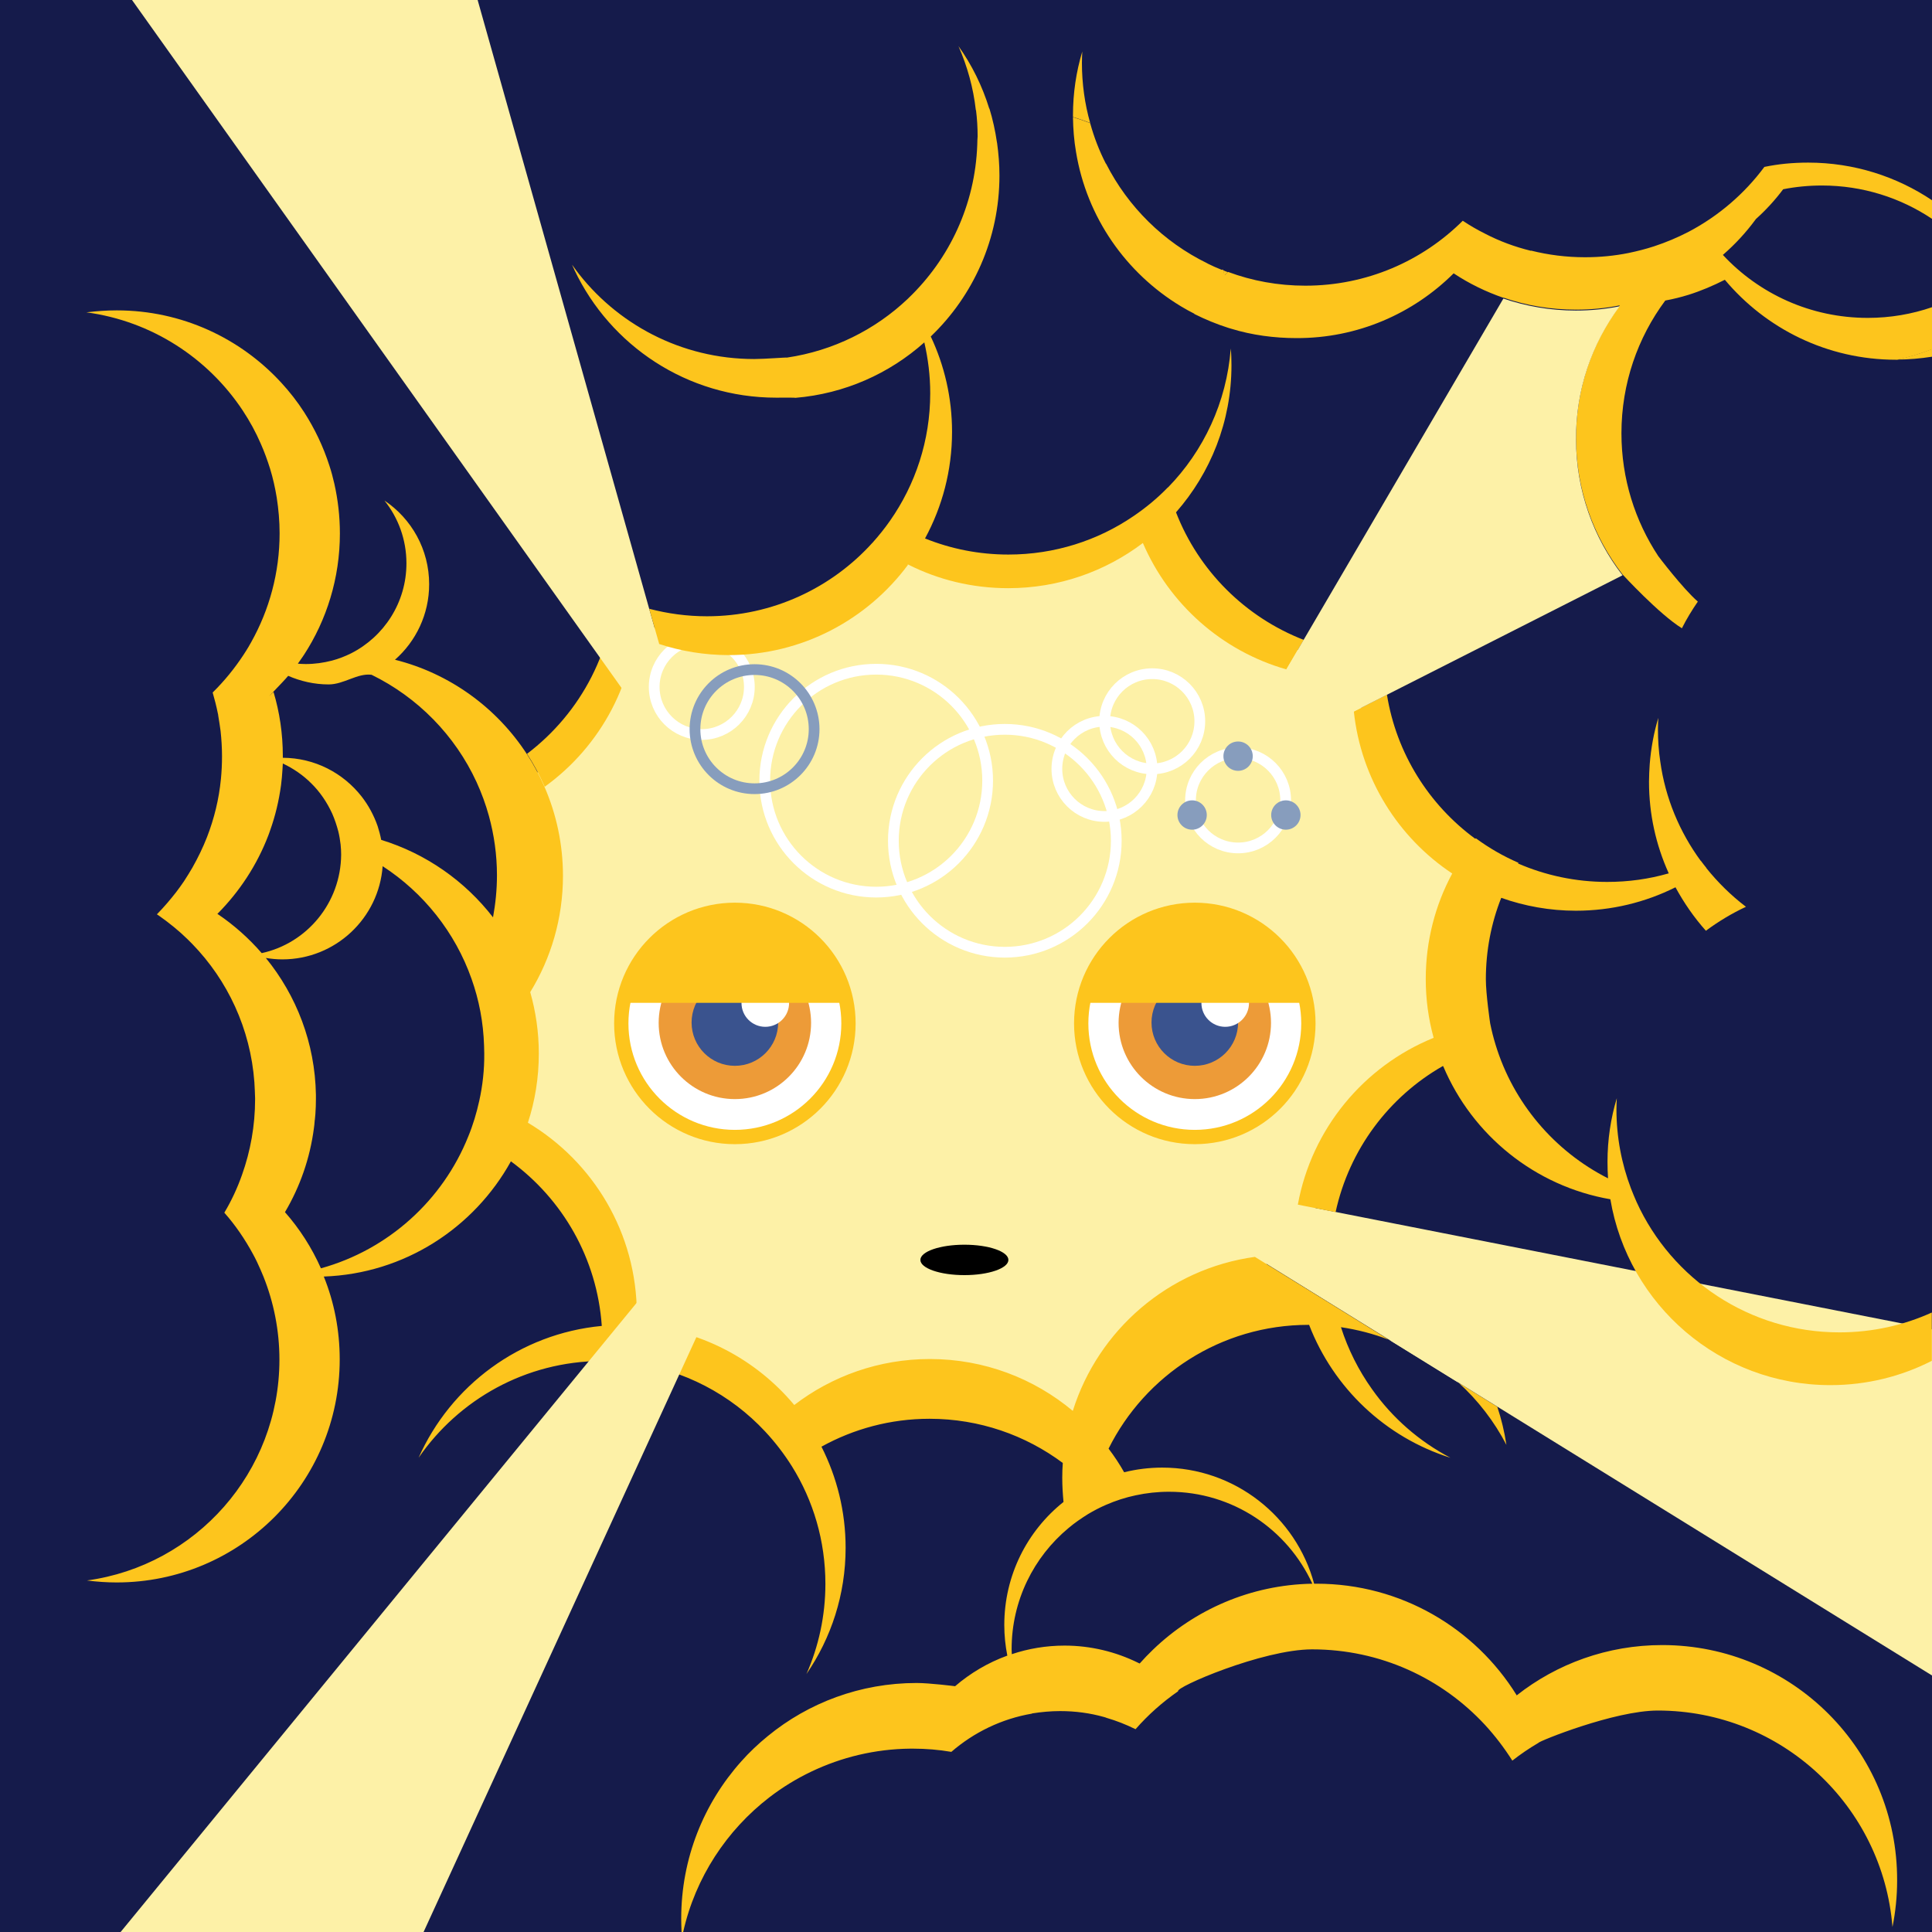
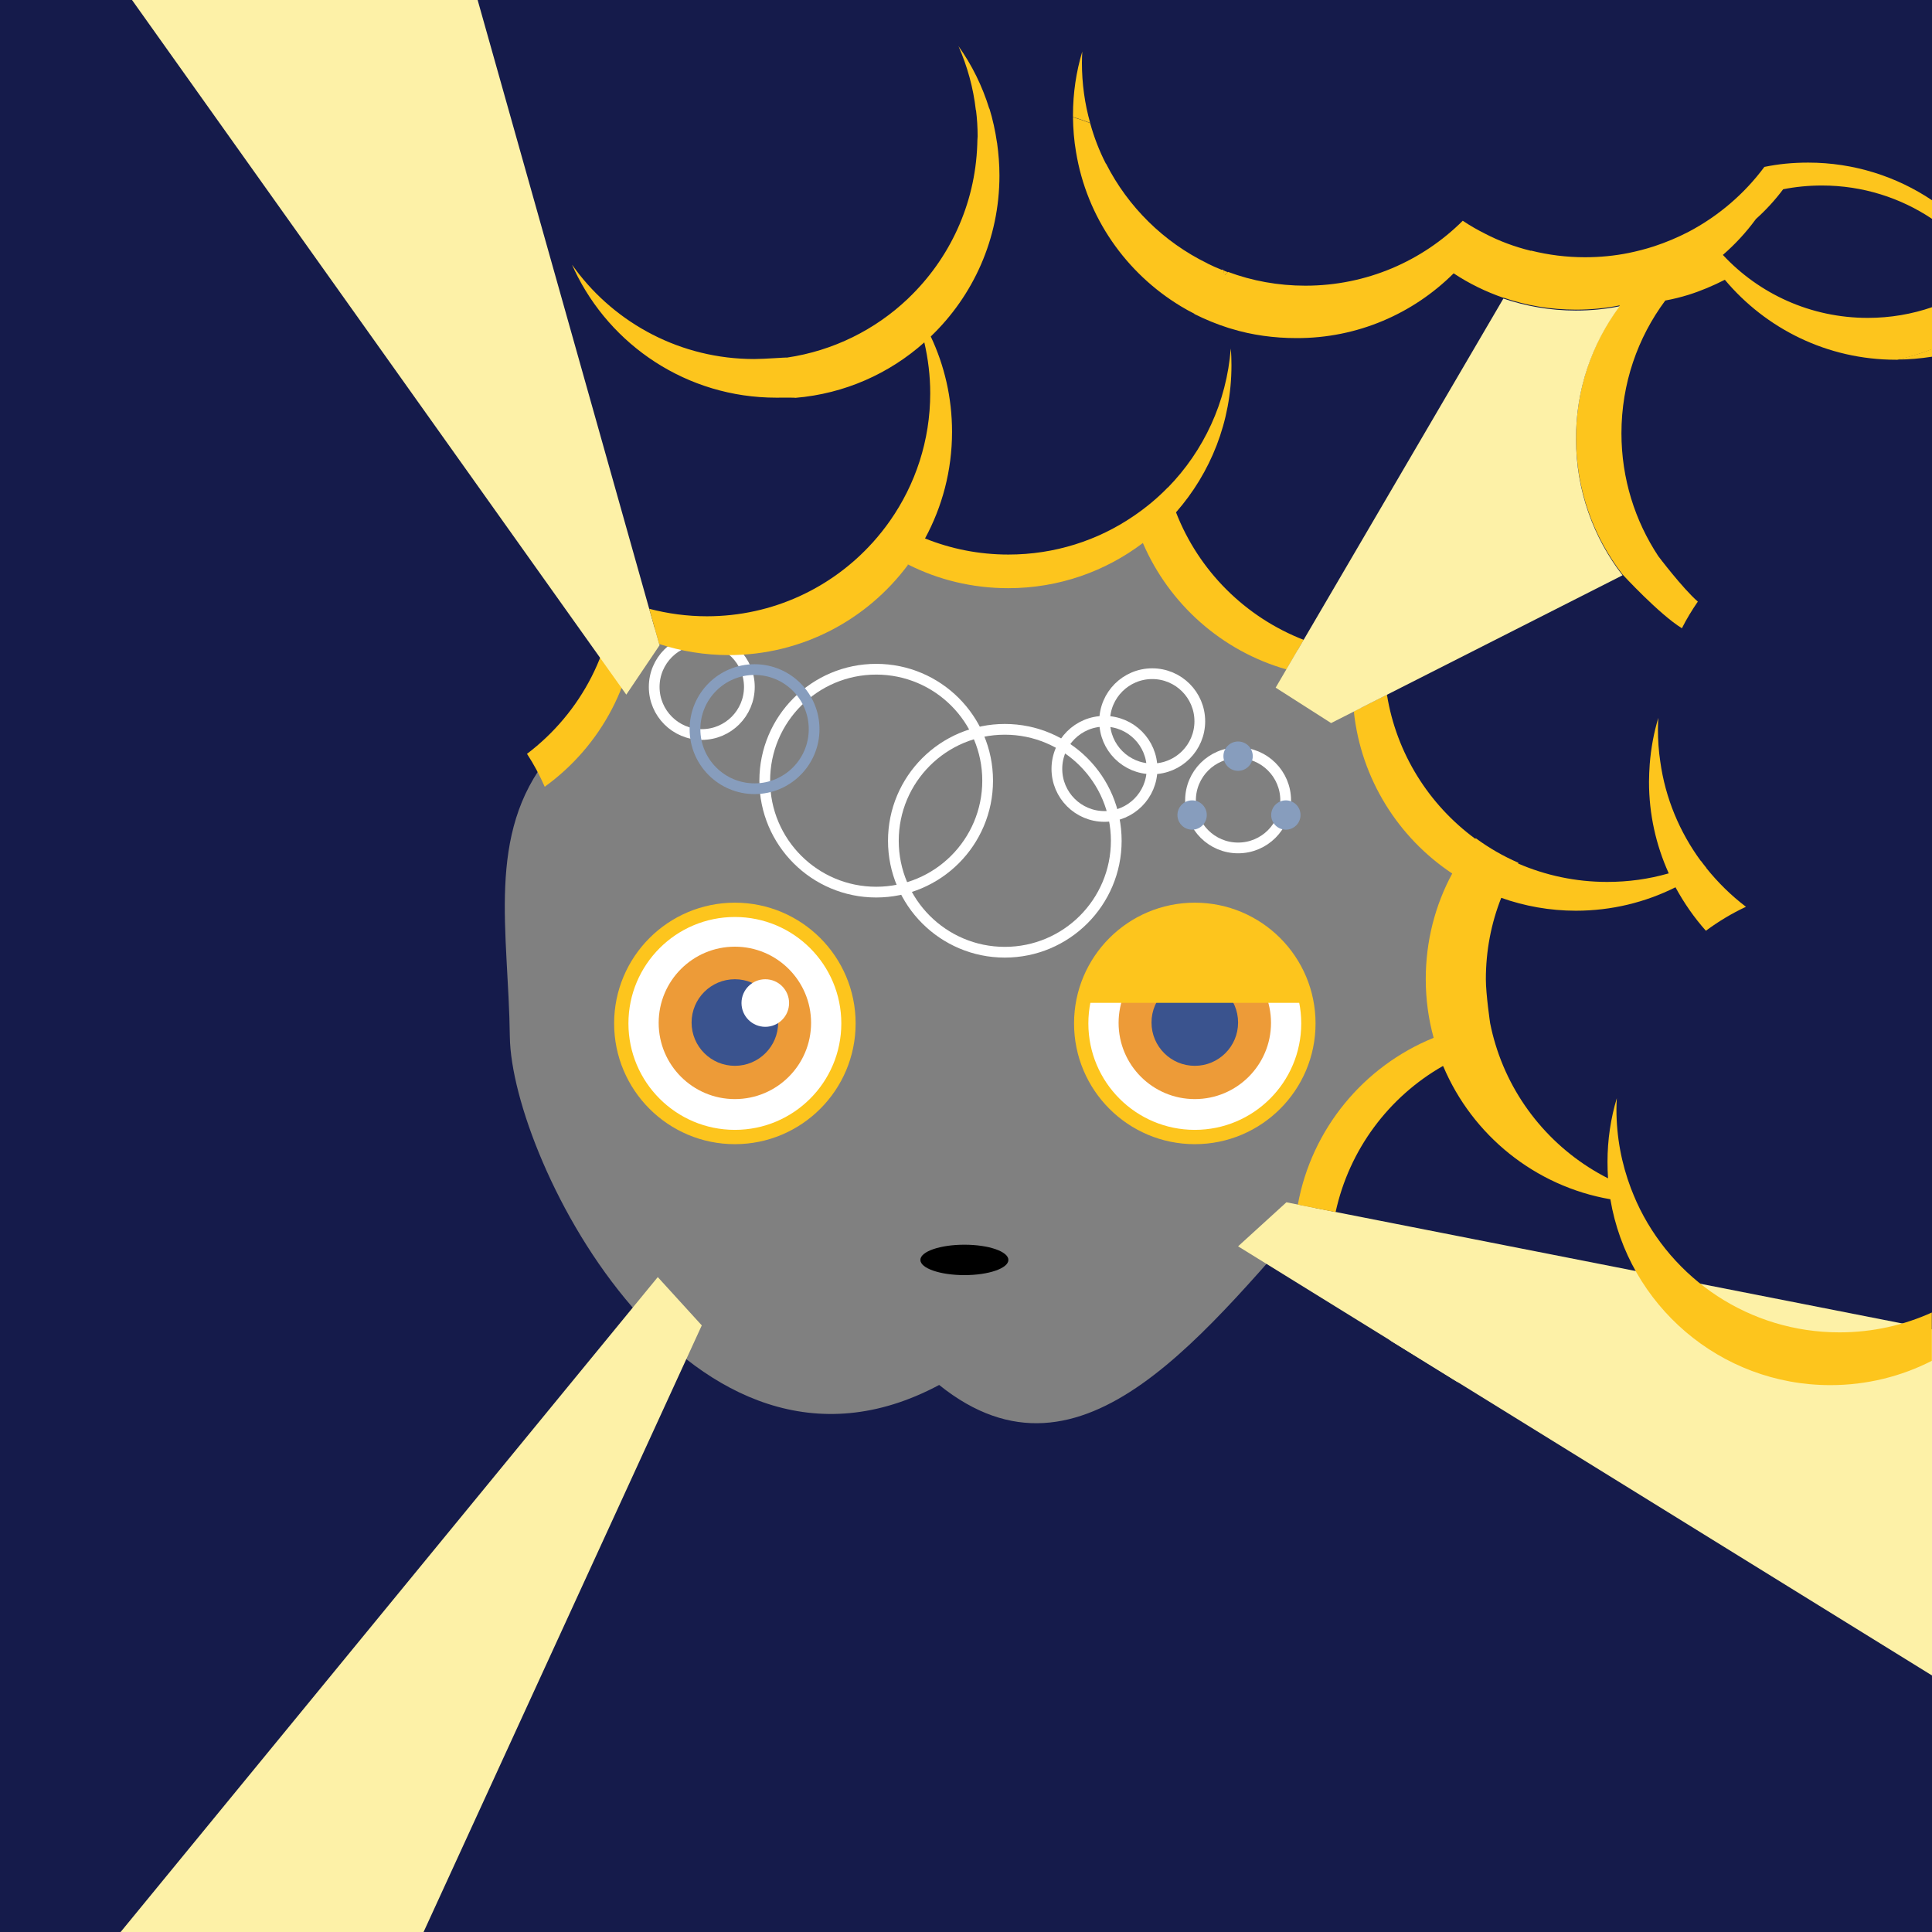
<svg xmlns="http://www.w3.org/2000/svg" version="1.1" x="0px" y="0px" viewBox="0 0 1080 1080" style="enable-background:new 0 0 1080 1080;" xml:space="preserve">
  <rect x="0" y="0" width="1080" height="1080" fill="#808080" stroke="none" />
  <style type="text/css">
	.st0{fill:#FDF1A7;}
	.st1{fill:#FFFFFF;stroke:#FDC51D;stroke-width:8;stroke-miterlimit:10;}
	.st2{fill:#ED9B38;}
	.st3{fill:#3A538E;}
	.st4{fill:#FFFFFF;}
	.st5{fill:#FDC51D;}
	.st6{fill:none;stroke:#FFFFFF;stroke-width:6;stroke-miterlimit:10;}
	.st7{fill:none;stroke:#FFFFFF;stroke-width:6;stroke-miterlimit:10;}
	.st8{fill:none;stroke:#879DBD;stroke-width:6;stroke-miterlimit:10;}
	.st9{fill:#879DBD;}
	.st10{fill:#151B4B;}
</style>
  <g id="sun">
    <g id="BG-2">
-       <circle class="st0" cx="541" cy="540" r="286.1" />
      <circle class="st1" cx="410.8" cy="572.1" r="63.5" />
      <circle class="st2" cx="410.8" cy="571.8" r="42.6" />
      <circle class="st3" cx="410.8" cy="571.6" r="24.2" />
      <circle class="st4" cx="427.8" cy="560.7" r="13.3" />
-       <path class="st5" d="M410.8,508.5c-31.2,0-57.1,22.5-62.5,52.1h125C468,531,442,508.5,410.8,508.5L410.8,508.5z" />
      <circle class="st1" cx="667.9" cy="572.1" r="63.5" />
      <circle class="st2" cx="667.9" cy="571.8" r="42.6" />
      <circle class="st3" cx="667.9" cy="571.6" r="24.2" />
-       <circle class="st4" cx="684.9" cy="560.7" r="13.3" />
      <path class="st5" d="M667.9,508.5c-31.2,0-57.1,22.5-62.5,52.1h125C725.1,531,699.1,508.5,667.9,508.5L667.9,508.5z" />
      <ellipse cx="539.1" cy="704.3" rx="24.6" ry="8.5" />
      <ellipse class="st6" cx="489.8" cy="436.4" rx="62.3" ry="62.3" />
      <circle class="st7" cx="561.7" cy="470" r="62.3" />
      <circle class="st7" cx="617.4" cy="429.8" r="26.6" />
      <circle class="st7" cx="644.1" cy="403.2" r="26.6" />
      <circle class="st7" cx="692.1" cy="447.4" r="26.6" />
      <circle class="st7" cx="392.3" cy="384" r="26.6" />
      <circle class="st8" cx="421.8" cy="407.6" r="33.3" />
      <circle class="st9" cx="666.4" cy="455.6" r="8.2" />
      <circle class="st9" cx="692.1" cy="422.7" r="8.2" />
      <circle class="st9" cx="718.8" cy="455.6" r="8.2" />
    </g>
  </g>
  <g id="レイヤー_1">
    <g>
      <path class="st10" d="M0,0v1080h604.4h63.5h77.8H1080V0H0z M525,774.2c-138.4,74-239.1-125.2-240-194.7    c-0.7-58.8-13.5-113.1,22-156.8c23.7-29.2,34.2-73.2,58.8-71.5c88.5,6.2,131.9-60.2,196.3-34.4c37,14.8,71-43.3,91.4-12.4    c14.5,22,96.8,69.2,112.7,98.8c17.8,33.2,73.9,85,54.2,178.1c-42.3,7.7-64.1,70.7-78.6,86.8C674.6,743.2,605.4,838.9,525,774.2z" />
      <g id="レイヤー_1_00000068640608075209221860000004161924777819935673_">
        <g>
          <g>
-             <path class="st5" d="M815.4,773c10.8,9.8,19.9,21.6,26.7,34.7c-1.1-7.3-2.8-14.4-5.1-21.3L815.4,773z" />
            <path class="st0" d="M815.4,773c-11.3-10.3-24.5-18.5-39-24.1L815.4,773z" />
            <polygon class="st0" points="719.1,672.1 692.1,696.7 1080,936.6 1080,743.1      " />
          </g>
        </g>
        <g>
          <g>
            <path class="st5" d="M356.1,338.8c0-30.3-10.8-58.1-28.8-79.7c10.7,18.4,16.9,39.8,16.9,62.7c0,40.7-19.5,76.8-49.6,99.6       c3.8,5.8,7.1,12,9.9,18.4C335.8,417.2,356.1,380.4,356.1,338.8z" />
-             <path class="st5" d="M929.2,919.6c-30.7,0-58.9,10.5-81.2,28c0,0.1,0,0.2-0.1,0.2c0-0.1-0.1-0.2-0.1-0.2l0,0       c-23.2-37.4-64.6-62.3-111.9-62.3c-0.4,0-0.9,0-1.3,0c-10.1-37.4-44.3-64.9-84.9-64.9c-7.3,0-14.4,0.9-21.3,2.6       c-2.6-4.6-5.5-9-8.7-13.2c20.4-41,62.8-69.2,111.7-69.2c0.1,0,0.2,0,0.4,0c13.6,35.3,42.7,62.9,79,74.3       c-17.5-9.2-32.5-22.3-43.8-38.3c-7.5-10.5-13.4-22.2-17.4-34.7c9.3,1.4,18.2,3.7,26.7,7l-29.7-18.4l-21.2-13.1l-23.9-14.8       c-48.2,6.6-87.6,40.8-101.8,86.1c-21.6-18.1-49.5-29-79.9-29c-28.5,0-54.8,9.6-75.8,25.7c-21.4-25.6-52.8-42.5-88.2-44.6       c0.1-2,0.2-4,0.2-6c0-45.6-24.4-85.4-60.9-107.2c4-12.2,6.1-25.2,6.1-38.7c0-11.9-1.7-23.4-4.8-34.3       c11.6-18.9,18.3-41.2,18.3-65c0-17.7-3.7-34.5-10.3-49.7c-2.8-6.4-6.1-12.6-9.9-18.4c-16.8-25.8-43-45-73.7-52.7       c11.7-10.3,19.1-25.4,19.1-42.2c0-19.5-9.9-36.7-25-46.8c7.7,9.6,12.3,21.8,12.3,35.1c0,22-12.6,41-30.9,50.3       c-3.4,1.7-7,3.1-10.8,4.1c-4.7,1.2-9.5,1.9-14.6,1.9c-1.5,0-2.9-0.1-4.4-0.2c1-1.4,2-2.9,3-4.3c0.1-0.2,0.2-0.4,0.4-0.6       c12.7-19.5,20.1-42.9,20.1-67.9c0-9.6-1.1-18.9-3.1-27.8c-0.8-3.5-1.7-6.9-2.8-10.2c-3.4-10.6-8.2-20.6-14.1-29.8       c-3.8-5.9-8.1-11.4-12.8-16.5c-22.8-24.8-55.5-40.4-91.9-40.4c-5.6,0-11.3,0.4-17,1.1c36.5,4.9,68,25.6,87.4,54.9       c3.9,5.9,7.3,12.1,10.1,18.6c2,4.5,3.7,9.2,5.2,14c1.6,5.2,2.8,10.6,3.7,16.1c1,6.5,1.6,13.1,1.6,19.9       c0,22.1-5.8,42.9-15.9,60.9c0,0,0,0,0,0c-0.4,0.7-0.8,1.4-1.2,2.1c0,0.1-0.1,0.1-0.1,0.2c-1,1.6-1.9,3.2-3,4.8       c-5,7.6-10.7,14.6-17.2,21c0,0,0,0,0,0.1c1.1,3.8,2.1,7.7,2.9,11.7c0.1,0.4,0.2,0.8,0.2,1.2c0.5,2.8,0.9,5.7,1.3,8.5       c0,0,0,0,0,0c0.5,4.6,0.8,9.3,0.8,14c0,0.1,0,0.2,0,0.3c0,4.2-0.2,8.4-0.6,12.5c-1.1,11.4-3.8,22.3-7.8,32.6       c-2.3,5.9-5.1,11.6-8.2,17.1c-1.5,2.6-3.1,5.1-4.7,7.6c-1.4,2.1-2.9,4.1-4.4,6.1c-3.2,4.1-6.6,8.1-10.2,11.8       c-0.2,0.2-0.3,0.3-0.5,0.5c0.6,0.4,1.1,0.8,1.6,1.1c5.5,3.9,10.7,8.1,15.5,12.8c0,0,0,0,0,0c0.9,0.9,1.8,1.8,2.7,2.7       c19.7,20.3,32.5,47.3,34.7,77.3c0.2,3,0.3,6,0.4,9c0,0.1,0,0.3,0,0.4c0,14.9-2.6,29.1-7.3,42.3c0.1,0.1,0.2,0.1,0.3,0.2       c0,0,0,0,0,0c-0.1-0.1-0.2-0.1-0.3-0.2c0,0,0,0,0,0c-2.6,7.4-5.9,14.5-9.9,21.2c6.2,7,11.5,14.8,16,23.1c0,0,0,0,0,0       c0,0,0,0,0,0c1.6,2.9,3,5.9,4.3,8.9c0.5,1.3,1.1,2.5,1.6,3.8c5.7,14.3,8.9,30,8.9,46.3c0,63.1-46.8,115.2-107.6,123.5       c5.5,0.7,11,1.1,16.6,1.1c68.9,0,124.7-55.8,124.7-124.7c0-16.3-3.1-32-8.9-46.3c45.1-1.6,84-27.2,104.6-64.4       c28.8,21.1,48.2,54.2,50.8,92c-45.9,4.3-84.5,33.4-102.4,73.7c22.4-32.5,59.8-53.9,102.2-54.1c-2.7,31.1-16.9,59-38.3,79.3       c27.5-17.5,47.7-45.5,55-78.3c29.4,3.8,55.6,17.8,74.8,38.4c5.6,6,10.6,12.5,15,19.5c11.9,19.1,18.7,41.6,18.7,65.7       c0,17.9-3.8,35-10.6,50.4c13.8-20.1,21.9-44.4,21.9-70.6c0-20.3-4.9-39.5-13.5-56.5c17.9-9.9,38.5-15.6,60.4-15.6       c27.9,0,53.7,9.2,74.5,24.7c-0.2,2.7-0.3,5.5-0.3,8.3c0,4.6,0.3,9.1,0.7,13.5c-20.2,16.1-33.1,40.9-33.1,68.8       c0,5.8,0.6,11.6,1.7,17.1c-10.8,3.9-20.7,9.8-29.2,17.1c0,0-14.2-1.8-21.5-1.8c-31.5,0-60.5,11.1-83.1,29.6       c-5.4,4.4-10.4,9.1-15,14.3c-20.8,23.3-33.5,54-33.5,87.8c0,2.5,0.1,5,0.2,7.5h0.9c6.8-30.4,24.3-56.9,48.2-75.3       c7.3-5.6,15.1-10.4,23.5-14.4c16.8-8,35.5-12.6,55.3-12.8c0.5,0,1,0,1.4,0c7.3,0,14.5,0.6,21.5,1.8       c12.6-10.9,28.1-18.5,45.2-21.4c-0.1,0-0.1-0.1-0.2-0.1c0.1,0,0.1,0,0.2,0c5.1-0.8,10.3-1.3,15.6-1.3c8.5,0,16.7,1.1,24.5,3.3       c0.5,0.1,1,0.3,1.5,0.5c5.5,1.6,10.8,3.7,15.9,6.2c0.1,0.1,0.2,0.1,0.3,0.1c7-8,15-15.1,23.8-21.2c-2.1-2,47.1-23.4,74.9-23.4       c38.2,0,72.5,16.2,96.6,42.2c0,0,0,0,0,0c5.7,6.2,10.8,12.9,15.3,20c4.7-3.7,9.6-7,14.7-10c-0.2-0.7,42.3-18,66.6-18       c69.1,0,125.8,53.3,131.2,121c1.7-8.4,2.6-17.1,2.6-25.9C1060.8,978.5,1001.9,919.6,929.2,919.6z M146.3,532.8       c-7.2-8.3-15.5-15.7-24.7-21.9c-0.1,0.1-0.2,0.1-0.3,0.2c0.1-0.1,0.2-0.2,0.3-0.3h0c12.3-12.4,22.1-27.3,28.4-43.8       c0.3-0.9,0.7-1.8,1-2.8c2.9-8.1,4.9-16.5,6.1-25.3c0.4-2.9,0.6-5.8,0.8-8.7c0.1-1.1,0.1-2.3,0.2-3.4       c5.9,2.8,11.3,6.5,15.9,11.1c4.9,4.8,8.8,10.6,11.7,16.9c1.4,3.2,2.5,6.5,3.4,9.9c0.6,2.4,1,4.9,1.3,7.4       c0.2,1.9,0.3,3.8,0.3,5.7C190.5,504.7,171.6,527.3,146.3,532.8z M267.9,615.4c-1.5,6.8-3.5,13.5-6.1,19.8       C247.5,671,217,698.6,179.4,709c-5.1-11.5-11.9-22.1-20.1-31.4c0,0,0,0,0,0c0,0,0,0,0,0c8.4-14.2,14-30.1,16.2-47.1       c0,0,0,0,0,0c0.2-1.3,0.3-2.5,0.4-3.8c0-0.2,0-0.5,0.1-0.7c0.1-1.1,0.2-2.1,0.3-3.2c0,0,0,0,0,0c0.2-2.8,0.3-5.6,0.3-8.5       c0-0.3,0-0.6,0-0.8c0-0.5,0-1,0-1.5c-0.5-29-10.9-55.5-28-76.5c3,0.5,6.1,0.8,9.2,0.8c29.7,0,54-23,56.1-52.1       c22.8,14.8,40.5,36.9,49.7,63c4.2,11.8,6.6,24.3,7,37.4c0,1.4,0.1,2.8,0.1,4.2C270.8,597.9,269.8,606.9,267.9,615.4z        M213.1,469.5c-0.5-2.6-1.2-5.2-2-7.7c-2.1-6-5.1-11.6-9-16.6c-10.3-13.1-26.1-21.5-44-21.6c0-0.3,0-0.7,0-1       c0-12.4-1.8-24.5-5.2-35.8c-7.5,7.4,5.6-5.8,8.2-9c6.9,3,14.6,4.8,22.6,4.8c8.6,0,16-6.4,24-5.4c25.8,12.6,46.7,33.9,58.7,60       c2.8,6.1,5.1,12.4,6.9,18.9c2.9,10.6,4.5,21.7,4.5,33.2c0,8-0.8,15.9-2.2,23.5C260,492.6,238.2,477.2,213.1,469.5z        M644.5,922.2c-2.6,2.5-5.1,5.1-7.4,7.7c0,0-0.6-0.2-0.9-0.4c-12.4-6.1-26.4-9.6-41.1-9.6c-10.3,0-20.3,1.7-29.5,4.8       c0-0.9-0.1-1.9-0.1-2.8c0-27.2,12.4-51.6,31.8-67.7c3.4-2.9,7.1-5.4,10.9-7.8c3.2-1.9,6.6-3.7,10.1-5.2       c5.3-2.3,10.8-4.1,16.5-5.3c6-1.3,12.3-2,18.7-2c35.6,0,66.2,21.1,80.1,51.4C699,885.9,667.7,899.9,644.5,922.2z" />
          </g>
        </g>
        <g>
-           <path class="st5" d="M319.8,148c0.4,1,0.9,2,1.4,3c0.2-0.1,0.3-0.3,0.5-0.4C321,149.7,320.4,148.8,319.8,148z" />
+           <path class="st5" d="M319.8,148c0.4,1,0.9,2,1.4,3c0.2-0.1,0.3-0.3,0.5-0.4z" />
          <path class="st5" d="M1080,195.1c-6.3,2.5-12.9,4.5-19.7,5.9c6.7,0,13.3-0.6,19.7-1.6V195.1z" />
          <g>
            <g>
              <g>
                <path class="st5" d="M604.8,35.1c0-2.1,0.1-4.2,0.2-6.3c-3.4,11.3-5.2,23.2-5.2,35.6c0,0.3,0,0.7,0,1c3.3,1,6.5,2.1,9.6,3.3         C606.4,58.1,604.8,46.8,604.8,35.1z" />
                <path class="st5" d="M981.3,122.8c0.1-0.1,0.2-0.3,0.3-0.4c5.6-5,10.7-10.6,15.2-16.6c7-1.4,14.3-2.1,21.7-2.1         c22.8,0,44,6.9,61.6,18.7V112c-19.8-13.3-43.7-21.1-69.3-21.1c-4.3,0-8.5,0.2-12.7,0.6c-4,0.4-7.9,1-11.8,1.8         c-11.2,15.1-25.7,27.5-42.4,36.3c-6.2,3.2-12.6,5.9-19.3,8.1c-4.6,1.5-9.3,2.7-14.1,3.7c-7.9,1.6-16.1,2.4-24.5,2.4         c-10.4,0-20.5-1.3-30.1-3.7l-0.1,0.1c-9-2.2-17.6-5.4-25.5-9.5c-4.4-2.2-8.6-4.6-12.6-7.3c-22.6,22.5-53.7,36.3-88,36.3         c-15.2,0-29.8-2.7-43.2-7.7c-0.6,0.6-1.2,1.2-1.8,1.8c0,0-0.1,0-0.1,0c0.6-0.6,1.1-1.1,1.7-1.7c-0.8-0.3-1.7-0.6-2.5-1         c0.2,0.7,0.4,1.3,0.5,1.9c-0.2-0.6-0.4-1.3-0.5-1.9c0,0,0,0,0,0c-0.1-0.2-0.1-0.3-0.2-0.5c-0.2,0.1-0.3,0.2-0.5,0.3         c-2.8-1.1-5.5-2.3-8.1-3.6c0,0,0-0.1-0.1-0.1c-24.4-11.9-44.3-31.5-56.6-55.7c0,0,0,0-0.1,0c-3.7-7.2-6.6-14.7-8.8-22.7         c-3.1-1.2-6.3-2.3-9.6-3.3c0.1,6.6,0.6,13.1,1.7,19.4c0,0,0,0,0,0c6,36.7,28,67.8,58.6,86.3c2.5,1.5,5,2.9,7.6,4.2         c0,0-0.1,0.1-0.1,0.1c6.2,3.1,12.5,5.7,19.1,7.8c0.6,0.2,1.1,0.3,1.7,0.5c11.4,3.5,23.8,5.2,36.4,5.2         c34.1,0.1,65.2-13.7,87.8-36.2c8.6,5.7,18,10.3,27.9,13.7l0-0.1c12.7,4.4,26.3,6.7,40.5,6.7c8.4,0,16.6-0.8,24.5-2.4         c-15.4,20.7-24.5,46.4-24.5,74.2c0,28.7,9.7,55.1,26,76.2c0,0,20.4,22.2,33.2,30.1c2.6-5.2,5.6-10.1,8.9-14.9         c-8.5-7.4-22.1-25.4-22.1-25.4c-13-19.7-20.6-43.3-20.6-68.7c0-27.8,9.1-53.5,24.5-74.2c4.4-0.8,8.8-1.9,13-3.2         c7-2.2,13.8-5.1,20.3-8.4c22.9,27.3,57.2,44.7,95.7,44.7c0.2,0,0.3,0,0.5,0c6.8-1.4,13.3-3.4,19.7-5.9v-23.5         c-11.3,3.9-23.4,6-36,6c-32,0-60.8-13.5-81-35.2C969.9,136.6,976,130,981.3,122.8z" />
              </g>
              <path class="st5" d="M1060.3,201L1060.3,201L1060.3,201L1060.3,201z" />
            </g>
          </g>
        </g>
      </g>
      <g id="光">
        <polygon class="st0" points="367.7,713.9 67.1,1080.4 236.6,1080.4 392.3,740.9    " />
        <polygon class="st0" points="368.5,360 362.9,340.3 267,0 73.8,0 350.1,388.3 368.7,360.7    " />
        <g>
          <path class="st5" d="M507.7,315.6c16.8,8.5,35.8,13.2,55.9,13.2c28.3,0,54.3-9.4,75.2-25.2c0,0,0-0.1,0.1-0.1c0,0,0,0.1,0,0.1      c14.7,34.1,44.1,60.3,80.2,70.6l9.7-16.5c-32.7-12.7-58.7-38.6-71.4-71.3l0,0c19.3-22,31-50.7,31-82.2c0-3.2-0.1-6.3-0.4-9.4      c-2.3,30.1-15.2,57.3-35.1,77.7v-0.1c-5.8,6-12.3,11.4-19.4,16.2l0,0c-19.8,13.5-43.9,21.4-69.8,21.4c-16.5,0-32.2-3.2-46.6-9h0      c9.6-17.7,15.1-38,15.1-59.6c0-19.1-4.3-37.2-11.9-53.3c23.7-22.7,38.4-54.6,38.4-90c0-6.2-0.5-12.2-1.3-18c0-0.1,0-0.3-0.1-0.4      v-0.1c-0.9-6.3-2.4-13.1-4.2-18.9c0,0-0.1,0-0.1,0c-3.9-12.6-9.7-24.4-17.2-34.9c4.9,11.2,8.3,23.2,9.7,35.8      c0.9-0.1,1-0.1,0.1,0c0.6,4.8,0.9,9.6,0.9,14.6c-0.1,1.3-0.2,3.3-0.2,4.7c-1.2,33.7-15.7,63.9-38.3,85.6l-0.5,0.5      c-18.2,17.3-41.7,29.1-67.6,32.9c0-0.2-12.4,0.8-18.3,0.8c-40.9,0-77.3-19.7-100-50.2c-0.2,0.1-0.3,0.3-0.5,0.4      c20,42.2,63,71.4,112.8,71.4c2.1,0,10.6-0.1,10.7,0.1c27.6-2.3,52.6-13.6,72.1-31c2.1,9.1,3.3,18.6,3.3,28.4      c0,26.5-8.3,51-22.4,71.2c-3,4.3-6.2,8.3-9.7,12.2c0,0.1,0,0.2,0.1,0.2c-0.1,0-0.1-0.1-0.2-0.1c-22.7,25.2-55.8,41.2-92.6,41.2      c-11.2,0-22-1.5-32.3-4.2l5.6,19.7c12.2,4,25.3,6.2,38.9,6.2c41.1,0,77.5-19.9,100.2-50.5C507,315.4,507.1,315.3,507.7,315.6       M438.9,203.7C438.9,203.6,438.9,203.6,438.9,203.7c0-0.1,0-0.1,0-0.2C438.9,203.5,438.9,203.6,438.9,203.7z" />
          <g>
            <path class="st5" d="M1028.3,744.8c-50.4,0-93.8-29.8-113.4-72.8c-1.1-2.5-2.2-5.1-3.2-7.7c-5.2-13.7-8.1-28.6-8.1-44.2       c0-2.1,0.1-4.1,0.2-6.2c-3.4,11.3-5.2,23.2-5.2,35.6c0,3.1,0.1,6.2,0.3,9.2c-30-15.2-53-42.2-62.9-74.8       c-1.2-3.9-2.2-7.9-3-11.9c0,0-2.4-16.2-2.4-24.6c0-16,3-31.4,8.6-45.5c13,4.6,27.1,7.2,41.7,7.2c20,0,38.8-4.7,55.5-13       c0.1,0,0.1-0.1,0.2-0.1c4.8,8.8,10.4,16.9,17,24.3c7-5.2,14.5-9.7,22.4-13.4c-8.3-6.3-15.7-13.6-22.2-21.7c0,0,0,0,0.1,0       c-1.1-1.3-2.1-2.7-3.1-4c0,0,0,0-0.1,0c-11.8-16.1-19.8-35.1-22.6-55.5h0c-0.9-5.9-1.3-12-1.3-18.1c0-2.1,0.1-4.2,0.2-6.3       c-2.5,8.3-4.1,17-4.8,25.9h0c-0.2,3.2-0.4,6.5-0.4,9.8c0,18.2,3.9,35.3,10.9,50.9c0,0,0,0.1,0,0.1c0,0,0,0,0,0       c0,0.1,0.1,0.2,0.1,0.3c-0.1,0-0.2,0-0.3,0c-10.8,3.1-22.2,4.7-34.1,4.7c-17.7,0-34.6-3.7-49.8-10.3c0.1-0.1,0.1-0.2,0.2-0.4       c-8.5-3.7-16.5-8.3-23.8-13.7c-0.1,0.1-0.2,0.2-0.3,0.3c-25.8-18.9-44.1-47.6-49.4-80.6l-18.5,9.4c4,37.8,24.9,70.6,55,90.6       c-9.5,17.6-14.8,37.7-14.8,59c0,11.3,1.5,22.3,4.4,32.8c0,0-0.1,0.1-0.1,0.1c-38.9,15.8-68.1,50.8-75.8,93.2l21.1,4.2       c7.6-35,29.8-64.5,60-81.7c0,0.1,0.1,0.1,0.1,0.2c0,0,0,0,0,0c0,0,0,0,0,0c0,0,0,0,0,0c0,0,0.1,0,0.1-0.1c0,0,0,0,0,0.1       c16.2,38.4,51.2,67,93.4,74.3c9.9,59,61.2,103.9,123,103.9c20.4,0,39.7-4.9,56.7-13.6v-27       C1064.3,740.8,1046.7,744.8,1028.3,744.8z" />
            <path class="st0" d="M881,245.4c-0.1-27.8,9-53.4,24.4-74.2c-7.9,1.6-16.1,2.4-24.5,2.4c-14.2,0-27.8-2.4-40.5-6.7L713.1,384.4       l31,19.8L907,321.6C890.7,300.5,881,274.1,881,245.4z" />
          </g>
        </g>
      </g>
    </g>
  </g>
</svg>